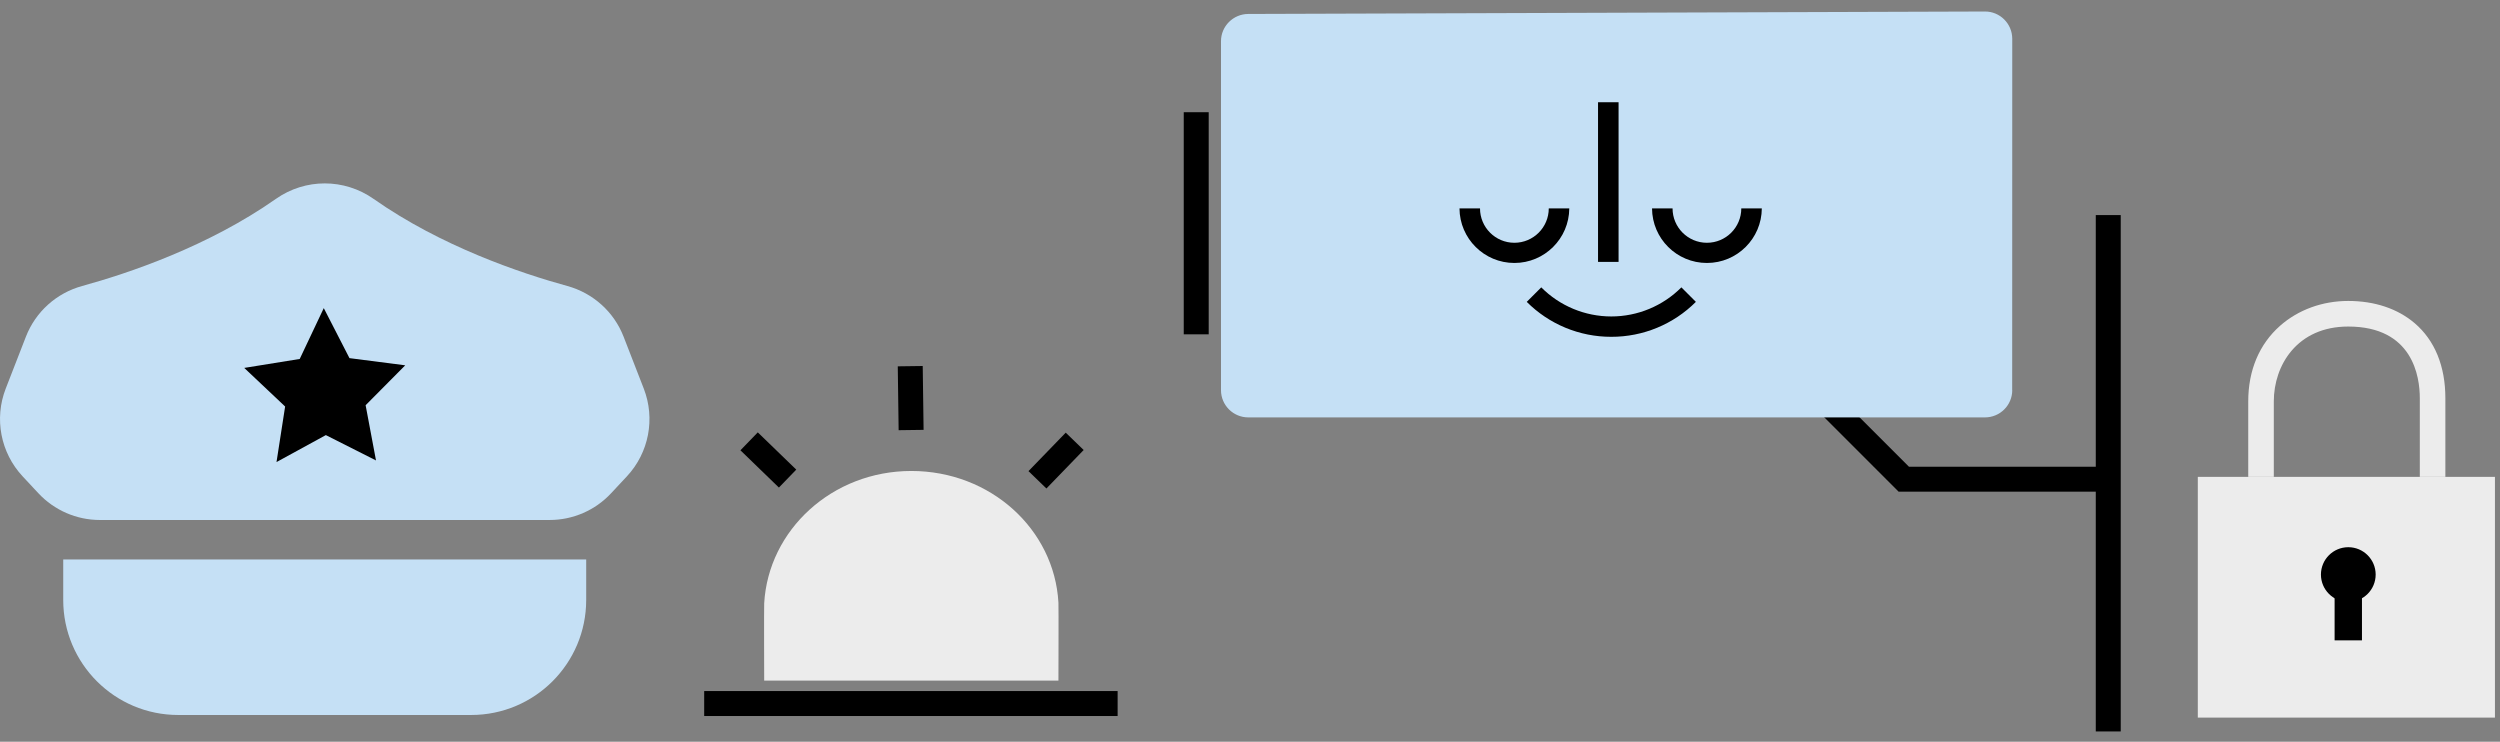
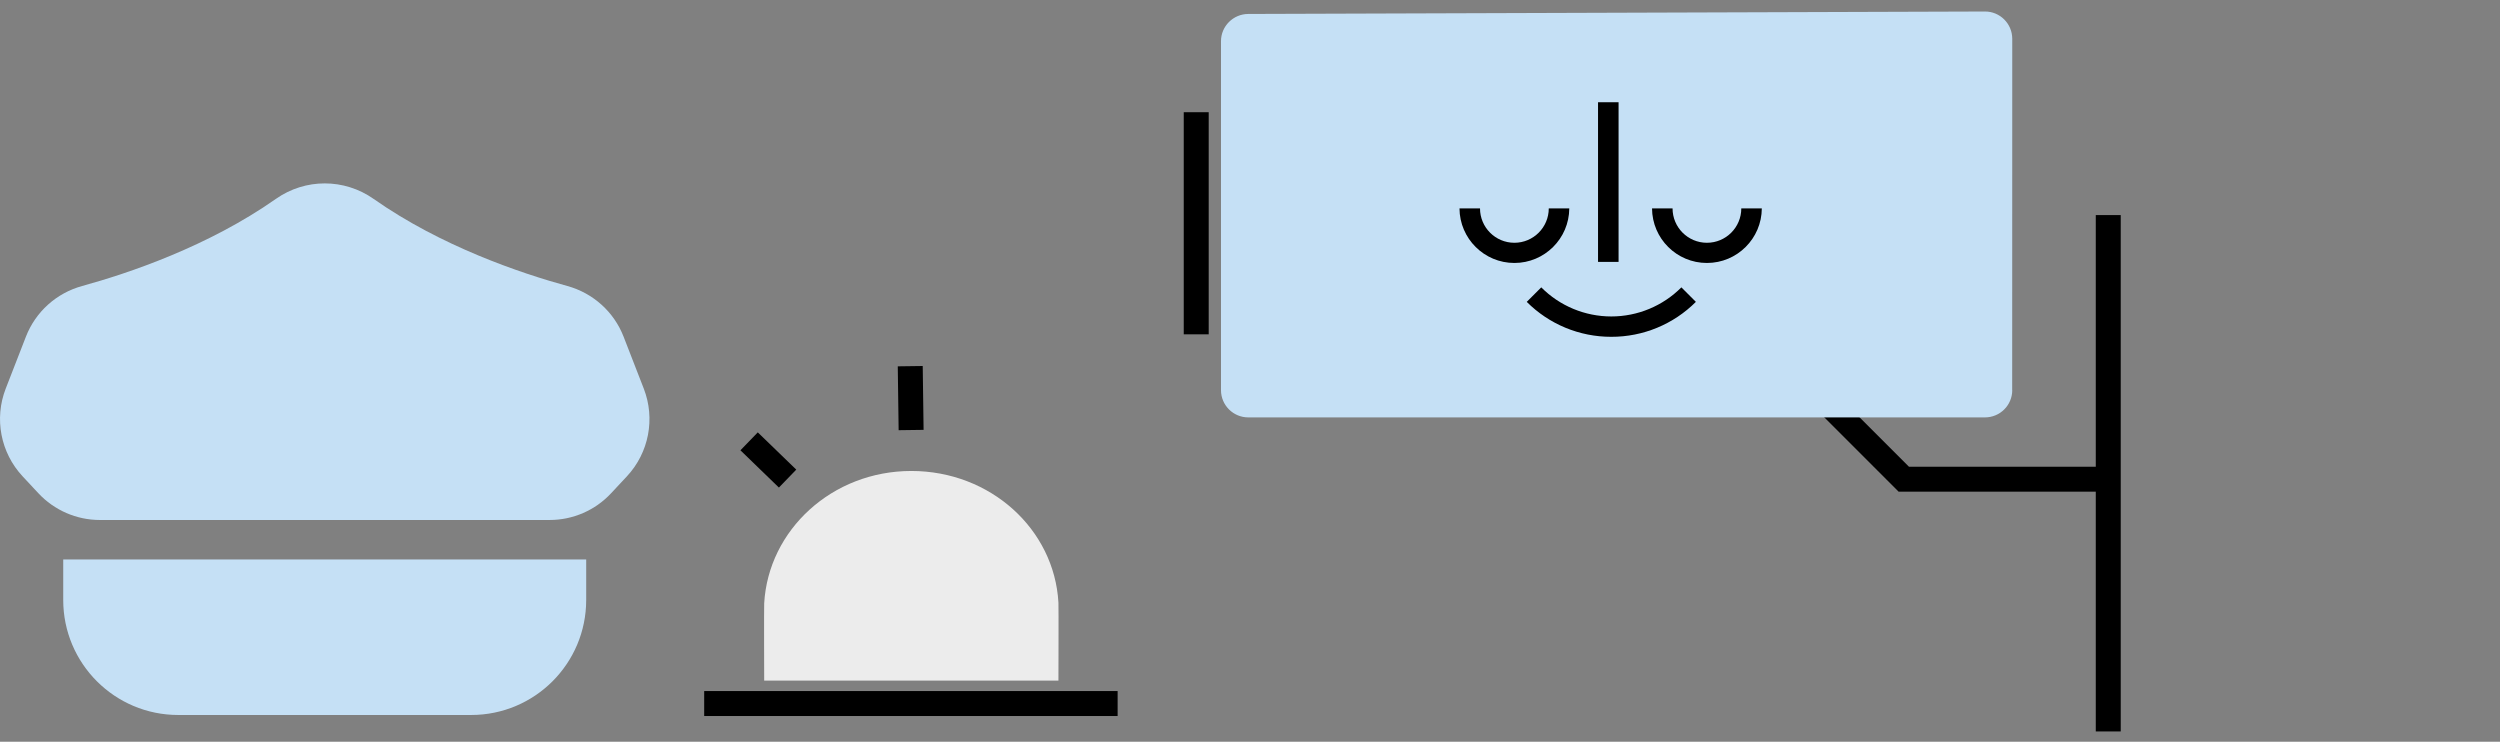
<svg xmlns="http://www.w3.org/2000/svg" width="182" height="54" viewBox="0 0 182 54" fill="none">
  <rect x="0" y="0" width="182" height="54" fill="#808080" stroke="none" />
  <g clip-path="url(#clip0_69_6202)">
    <path d="M4.605 40.727H42.675V43.678C42.675 48.303 38.927 52.051 34.302 52.051H12.976C8.351 52.051 4.603 48.303 4.603 43.678V40.727H4.605Z" fill="#C5E0F5" />
    <path d="M41.302 20.821C37.895 19.885 32.112 17.932 27.2 14.481C25.058 12.975 22.224 12.975 20.082 14.481C15.168 17.932 9.387 19.885 5.98 20.821C4.11 21.335 2.591 22.697 1.888 24.506L0.417 28.289C-0.434 30.476 0.043 32.956 1.643 34.674L2.793 35.907C3.95 37.148 5.571 37.855 7.268 37.855H40.016C41.713 37.855 43.334 37.15 44.49 35.907L45.641 34.674C47.241 32.956 47.716 30.476 46.866 28.289L45.396 24.506C44.693 22.699 43.174 21.337 41.304 20.821H41.302Z" fill="#C5E0F5" />
-     <path d="M27.373 33.52L23.721 31.675L20.13 33.638L20.757 29.594L17.78 26.784L21.82 26.132L23.571 22.431L25.441 26.072L29.5 26.595L26.617 29.5L27.373 33.52Z" fill="black" />
  </g>
  <path d="M130.979 27.269L138.597 34.887H152.673" stroke="black" stroke-width="1.817" stroke-miterlimit="10" />
  <path d="M153.481 15.658V53.249" stroke="black" stroke-width="1.817" stroke-miterlimit="10" />
  <path d="M87.085 8.169V24.339" stroke="black" stroke-width="1.817" stroke-miterlimit="10" />
  <path d="M146.487 28.404L146.492 2.826C146.492 1.726 145.599 0.833 144.503 0.838L90.872 1.016C89.777 1.021 88.888 1.909 88.888 3L88.888 28.399C88.888 29.499 89.777 30.387 90.877 30.387L144.503 30.387C145.604 30.387 146.492 29.499 146.492 28.399L146.487 28.404Z" fill="#C5E0F5" />
  <path d="M110.247 19.144C108.05 19.144 106.264 17.369 106.251 15.171H107.745C107.745 16.553 108.866 17.674 110.247 17.674C111.629 17.674 112.75 16.553 112.75 15.171H114.244C114.23 17.369 112.445 19.144 110.247 19.144Z" fill="black" />
  <path d="M124.264 19.144C122.066 19.144 120.281 17.369 120.268 15.171H121.762C121.762 16.553 122.882 17.674 124.264 17.674C125.646 17.674 126.766 16.553 126.766 15.171H128.26C128.247 17.369 126.462 19.144 124.264 19.144Z" fill="black" />
  <path d="M116.337 7.443H117.832V19.066H116.337V7.443Z" fill="black" />
  <path d="M117.297 24.52C114.99 24.524 112.777 23.608 111.147 21.976L112.203 20.92C113.554 22.276 115.389 23.038 117.303 23.038C119.217 23.038 121.053 22.276 122.404 20.92L123.46 21.976C121.827 23.611 119.608 24.527 117.297 24.52Z" fill="black" />
  <g clip-path="url(#clip1_69_6202)">
    <path d="M77.054 49.547C77.054 49.547 77.072 44.165 77.054 43.871C76.755 38.53 72.114 34.287 66.344 34.287C60.574 34.287 55.934 38.587 55.633 43.925C55.615 44.219 55.633 49.547 55.633 49.547H77.054Z" fill="#ECECEC" />
    <path d="M51.265 51.217H81.363" stroke="black" stroke-width="1.817" stroke-miterlimit="10" />
    <path d="M54.535 32.129L57.336 34.841" stroke="black" stroke-width="1.817" stroke-miterlimit="10" />
    <path d="M66.266 26.657L66.329 31.306" stroke="black" stroke-width="1.817" stroke-miterlimit="10" />
-     <path d="M78.238 32.129L75.526 34.93" stroke="black" stroke-width="1.817" stroke-miterlimit="10" />
  </g>
  <g clip-path="url(#clip2_69_6202)">
    <path d="M181.633 34.715H160V52.242H181.633V34.715Z" fill="#ECECEC" />
    <path d="M170.949 23.772C175.654 23.772 176.162 27.416 176.162 28.983V34.715H178.023V28.983C178.023 26.662 177.252 24.777 175.793 23.532C174.55 22.47 172.875 21.909 170.949 21.909C169.072 21.909 167.312 22.551 165.992 23.715C164.475 25.053 163.672 26.957 163.672 29.218V34.715H165.533V29.218C165.533 26.595 167.228 23.772 170.95 23.772H170.949Z" fill="#ECECEC" />
    <path d="M170.955 42.824V46.618" stroke="black" stroke-width="1.992" stroke-miterlimit="10" />
-     <path d="M170.956 43.82C172.056 43.82 172.948 42.928 172.948 41.828C172.948 40.728 172.056 39.836 170.956 39.836C169.856 39.836 168.964 40.728 168.964 41.828C168.964 42.928 169.856 43.82 170.956 43.82Z" fill="black" />
  </g>
  <defs>
    <clipPath id="clip0_69_6202">
      <rect width="47.281" height="38.697" fill="white" transform="translate(0 13.354)" />
    </clipPath>
    <clipPath id="clip1_69_6202">
      <rect width="30.395" height="26.71" fill="white" transform="translate(51 26)" />
    </clipPath>
    <clipPath id="clip2_69_6202">
-       <rect width="21.632" height="30.333" fill="white" transform="translate(160 21.909)" />
-     </clipPath>
+       </clipPath>
  </defs>
</svg>